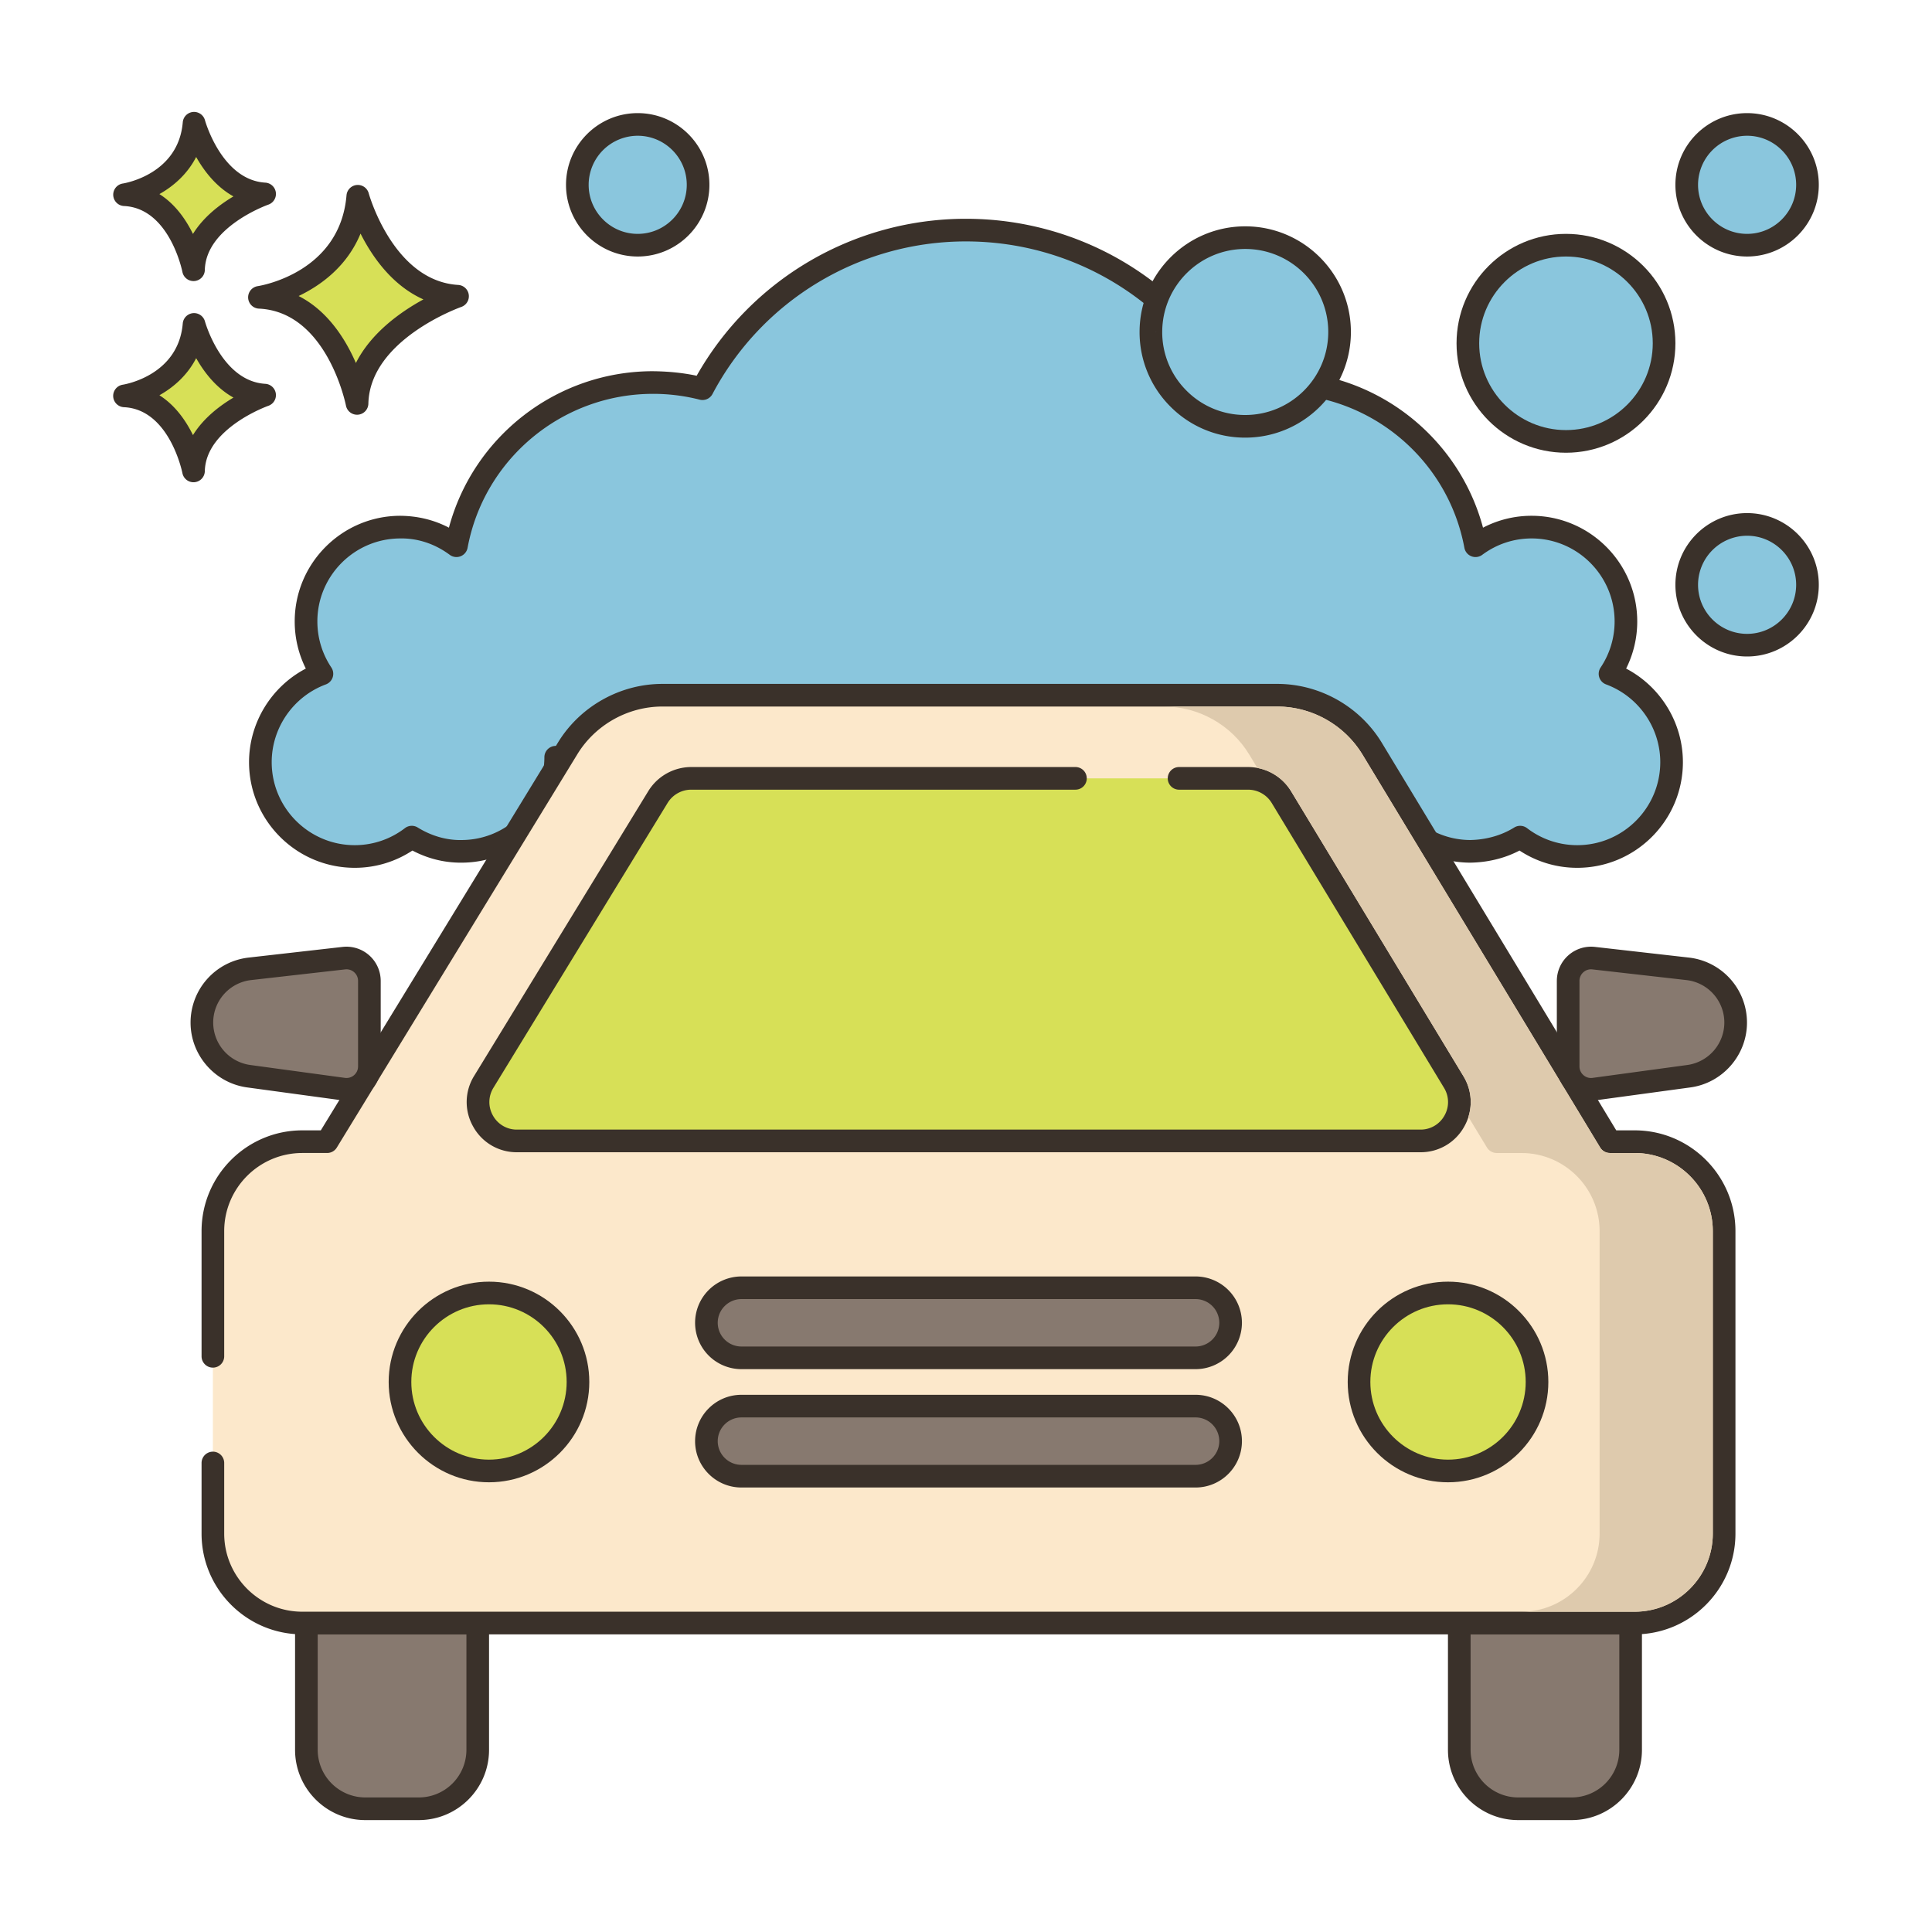
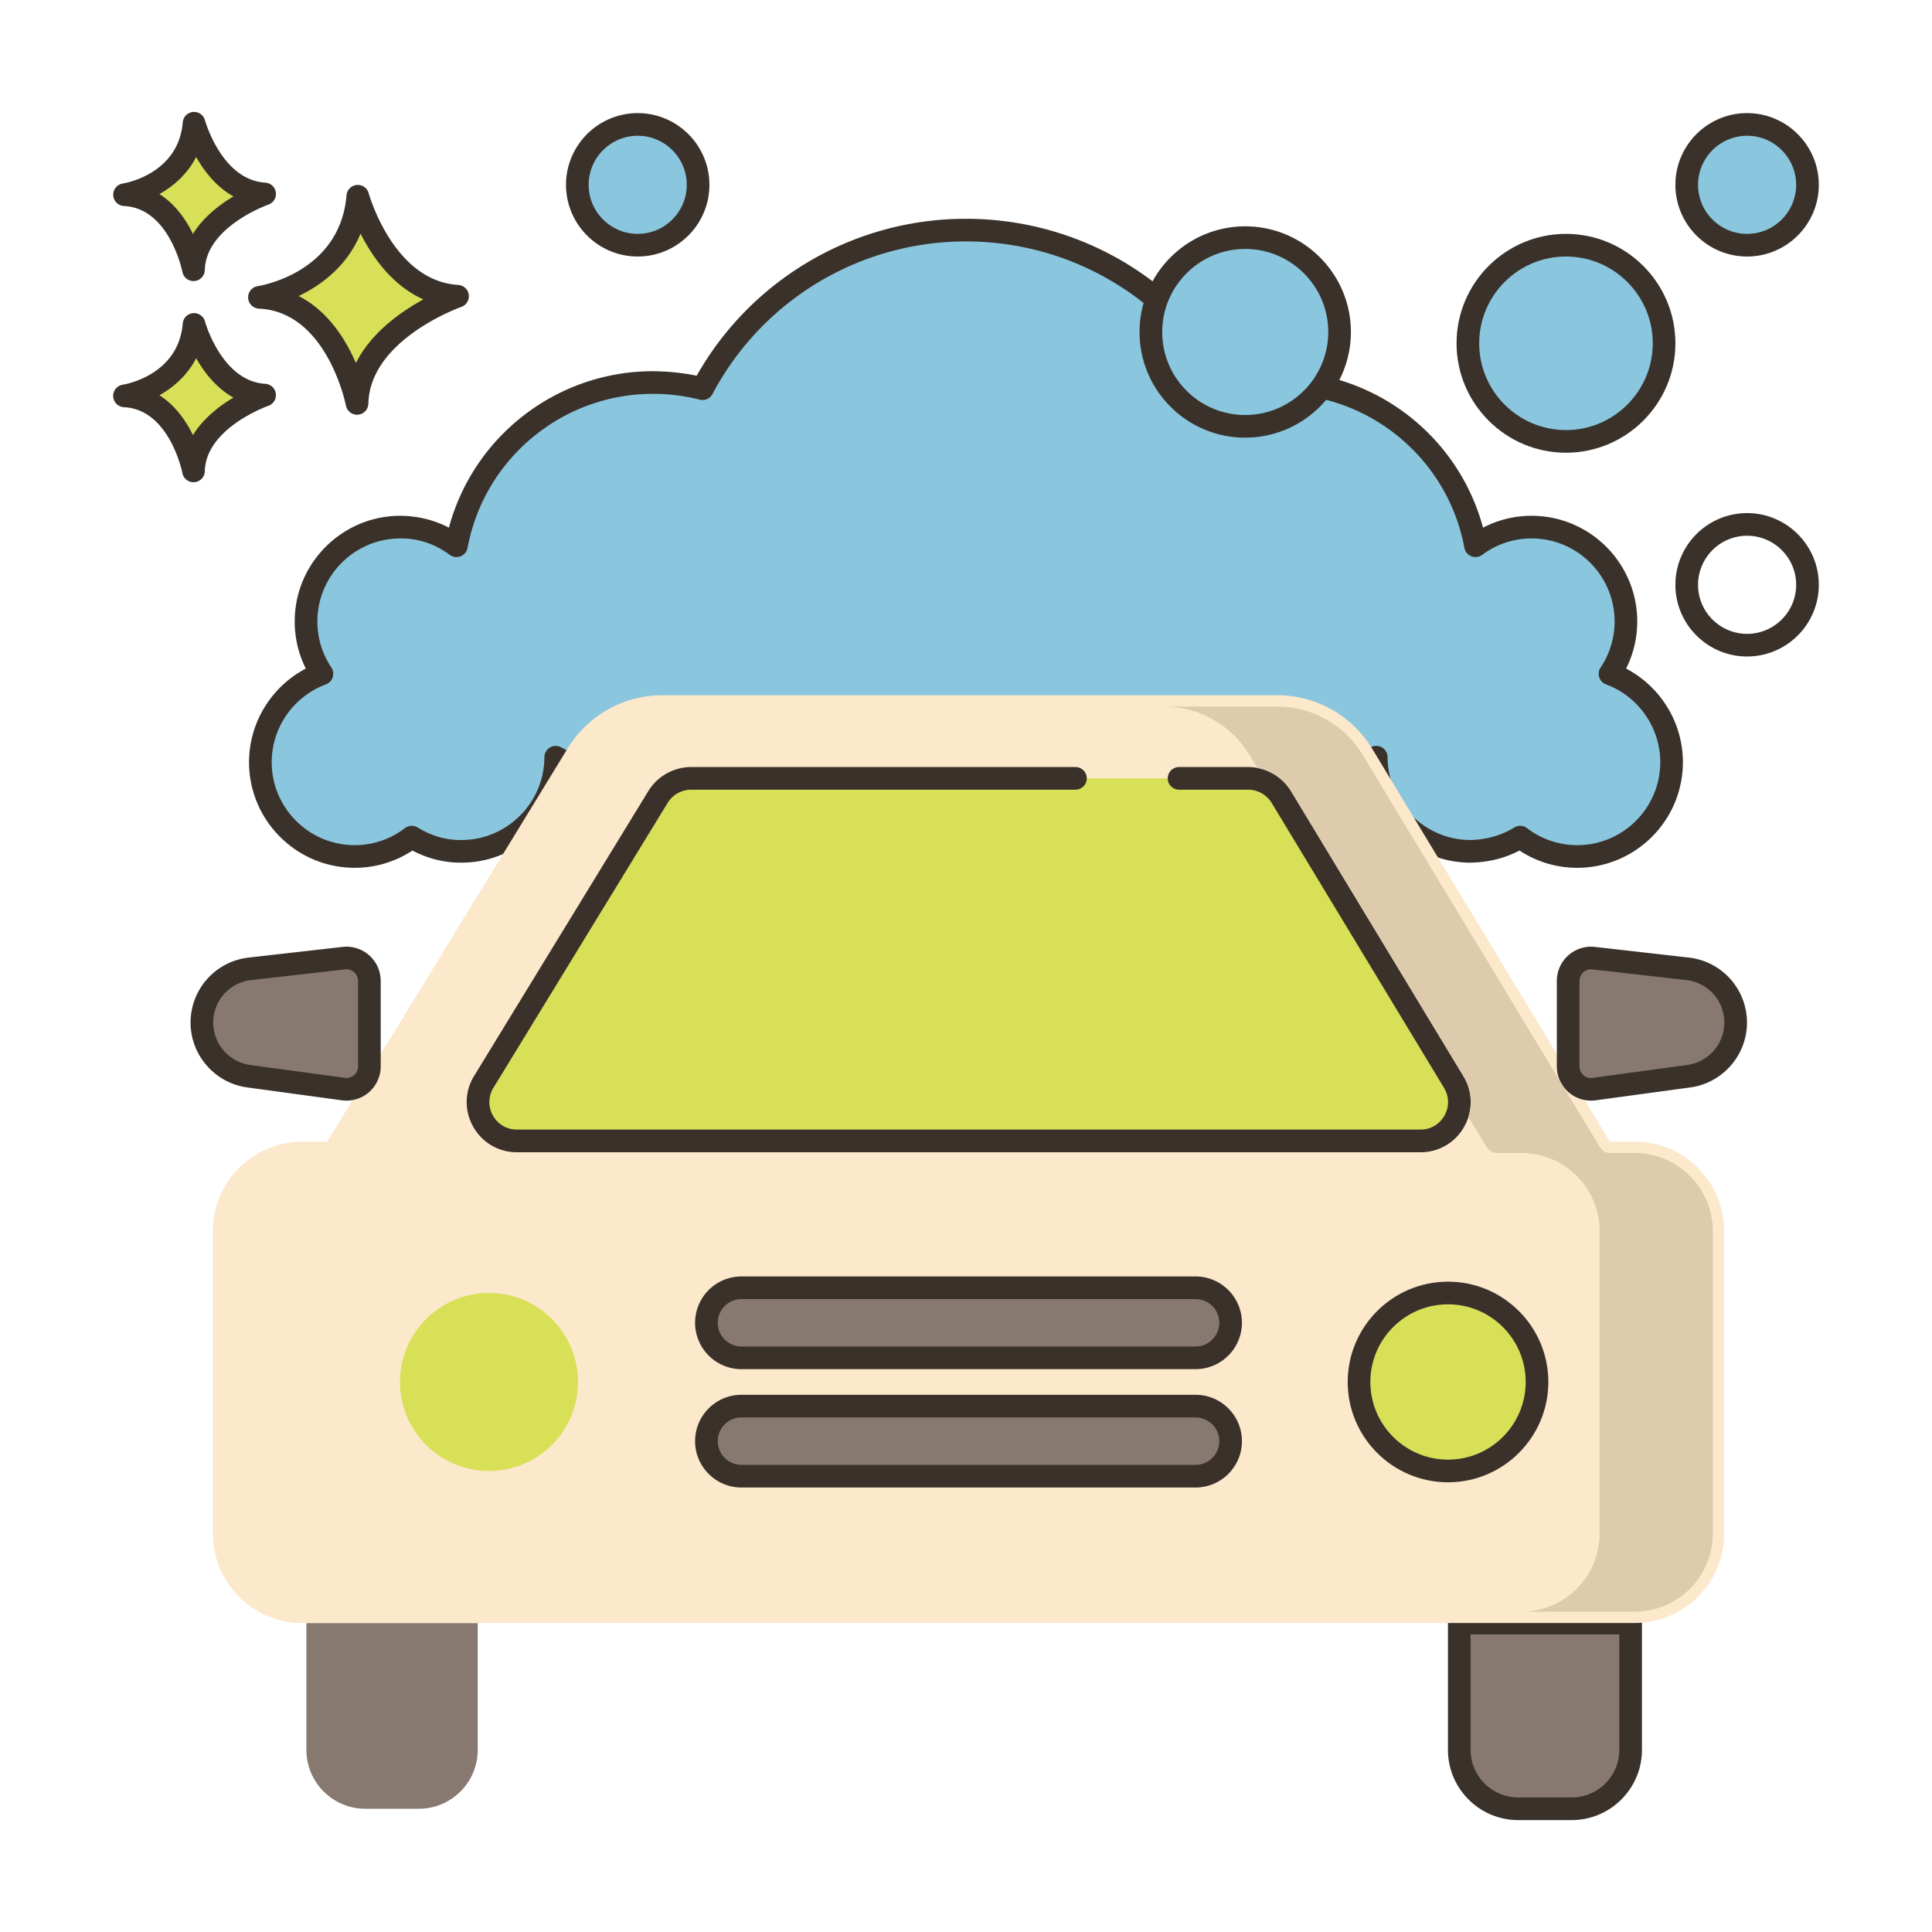
<svg xmlns="http://www.w3.org/2000/svg" xml:space="preserve" viewBox="0 0 256 256">
  <path fill="#D7E057" d="M47.411 26.006s3.408 12.659 13.222 13.246c0 0-13.1 4.525-13.321 14.202 0 0-2.579-13.572-12.925-14.059 0 .001 12.05-1.825 13.024-13.389z" />
  <path fill="#3A312A" d="M47.311 54.954a1.5 1.5 0 0 1-1.472-1.217c-.024-.124-2.495-12.417-11.523-12.842a1.499 1.499 0 0 1-.155-2.981c.441-.069 10.894-1.817 11.754-12.033a1.5 1.5 0 0 1 2.943-.266c.032.116 3.259 11.626 11.864 12.141a1.501 1.501 0 0 1 .402 2.914c-.121.042-12.118 4.31-12.313 12.819a1.498 1.498 0 0 1-1.5 1.465zM39.57 39.225c3.878 1.969 6.23 5.746 7.587 8.876 2.026-4.021 5.941-6.787 8.949-8.427-4.134-1.842-6.783-5.651-8.333-8.722-1.795 4.36-5.273 6.868-8.203 8.273z" />
  <path fill="#D7E057" d="M25.712 42.987s2.411 8.954 9.352 9.369c0 0-9.266 3.201-9.422 10.045 0 0-1.824-9.6-9.142-9.944 0 0 8.524-1.291 9.212-9.47z" />
  <path fill="#3A312A" d="M25.641 63.901a1.5 1.5 0 0 1-1.472-1.22c-.016-.082-1.704-8.441-7.739-8.725a1.5 1.5 0 0 1-.155-2.982c.296-.047 7.364-1.243 7.942-8.114a1.5 1.5 0 0 1 2.942-.266c.021.079 2.228 7.92 7.994 8.265a1.5 1.5 0 0 1 .4 2.915c-.081.028-8.282 2.952-8.413 8.661a1.501 1.501 0 0 1-1.499 1.466zm-4.518-11.527c2.106 1.333 3.523 3.394 4.447 5.28 1.376-2.232 3.515-3.872 5.365-4.972-2.287-1.269-3.884-3.35-4.941-5.224-1.175 2.286-3.016 3.875-4.871 4.916z" />
  <path fill="#D7E057" d="M25.712 16.329s2.411 8.954 9.352 9.37c0 0-9.266 3.201-9.422 10.045 0 0-1.824-9.6-9.142-9.944 0 0 8.524-1.291 9.212-9.471z" />
  <path fill="#3A312A" d="M25.641 37.244a1.5 1.5 0 0 1-1.472-1.22c-.016-.081-1.704-8.441-7.739-8.726a1.5 1.5 0 0 1-.154-2.981c.296-.047 7.364-1.243 7.942-8.114a1.5 1.5 0 0 1 2.942-.267c.021.079 2.228 7.92 7.994 8.265a1.5 1.5 0 0 1 .4 2.915c-.081.028-8.282 2.953-8.413 8.662a1.501 1.501 0 0 1-1.5 1.466zm-4.519-11.527c2.107 1.332 3.523 3.394 4.447 5.28 1.376-2.232 3.516-3.872 5.365-4.973-2.287-1.269-3.884-3.35-4.941-5.224-1.174 2.287-3.015 3.875-4.871 4.917z" />
  <path fill="#8AC6DD" d="M213.337 89.281a12.437 12.437 0 0 0 2.105-6.876c.033-6.903-5.537-12.526-12.441-12.559a12.423 12.423 0 0 0-7.489 2.465c-2.281-12.255-12.995-21.562-25.92-21.624a26.568 26.568 0 0 0-6.692.821c-6.663-12.559-19.892-21.09-35.095-21.018-15.069.072-28.123 8.574-34.724 21.015a26.566 26.566 0 0 0-6.681-.818c-12.925.062-23.639 9.369-25.92 21.624a12.43 12.43 0 0 0-7.489-2.465c-6.903.033-12.473 5.656-12.44 12.559a12.437 12.437 0 0 0 2.105 6.876c-4.779 1.774-8.181 6.373-8.156 11.768.033 6.904 5.656 12.473 12.559 12.44a12.426 12.426 0 0 0 7.503-2.564 12.423 12.423 0 0 0 6.634 1.882c6.874-.033 12.422-5.609 12.436-12.472a26.373 26.373 0 0 0 13.02 3.351 26.376 26.376 0 0 0 14.704-4.537c7.07 6.462 16.491 10.389 26.824 10.34 10.2-.049 19.477-3.96 26.456-10.34a26.363 26.363 0 0 0 14.704 4.537c4.727.022 9.167-1.2 13.02-3.351.015 6.863 5.563 12.439 12.436 12.472a12.426 12.426 0 0 0 6.634-1.882 12.432 12.432 0 0 0 7.503 2.564c6.903.033 12.526-5.537 12.559-12.44.026-5.395-3.376-9.994-8.155-11.768z" />
  <path fill="#3A312A" d="M208.994 114.989h-.067a13.84 13.84 0 0 1-7.582-2.288c-2.023 1.063-4.276 1.577-6.555 1.606-6.869-.033-12.602-5.071-13.729-11.636-3.667 1.668-7.676 2.501-11.728 2.515a27.876 27.876 0 0 1-14.554-4.159 40.896 40.896 0 0 1-26.591 9.961l-.198.001a40.857 40.857 0 0 1-26.777-9.962 27.877 27.877 0 0 1-14.553 4.159 28.084 28.084 0 0 1-11.728-2.515c-1.126 6.564-6.859 11.603-13.729 11.636-2.334.023-4.531-.542-6.555-1.606a13.846 13.846 0 0 1-7.582 2.288h-.067c-7.689 0-13.962-6.236-13.999-13.933-.025-5.254 2.937-10.064 7.523-12.465a13.925 13.925 0 0 1-1.472-6.179c-.037-7.719 6.214-14.03 13.933-14.067 2.316.011 4.5.529 6.501 1.575 3.231-12.076 14.221-20.673 26.908-20.733 2.011.013 3.979.192 5.92.6a40.966 40.966 0 0 1 35.485-20.797h.198c14.83 0 28.378 7.927 35.673 20.8 1.944-.41 3.93-.609 5.93-.603 12.689.061 23.679 8.657 26.909 20.733a13.828 13.828 0 0 1 6.435-1.575h.066c7.719.037 13.97 6.347 13.934 14.066a13.936 13.936 0 0 1-1.473 6.179c4.586 2.401 7.548 7.211 7.523 12.464-.037 7.699-6.31 13.935-13.999 13.935zm-7.563-5.564c.321 0 .642.103.909.307a10.9 10.9 0 0 0 6.601 2.257h.054c6.041 0 10.97-4.9 10.999-10.948.021-4.591-2.863-8.752-7.179-10.354a1.497 1.497 0 0 1-.724-2.24 10.952 10.952 0 0 0 1.853-6.049c.028-6.065-4.883-11.023-10.947-11.052h-.053c-2.362 0-4.622.749-6.537 2.17a1.498 1.498 0 0 1-2.368-.93c-2.188-11.762-12.473-20.341-24.452-20.398a25.66 25.66 0 0 0-6.315.774 1.502 1.502 0 0 1-1.695-.75c-6.624-12.486-19.479-20.222-33.58-20.222h-.183a37.976 37.976 0 0 0-33.406 20.218 1.497 1.497 0 0 1-1.695.75 24.968 24.968 0 0 0-6.303-.771c-11.98.057-22.264 8.636-24.453 20.398a1.498 1.498 0 0 1-2.368.93c-1.929-1.431-4.21-2.217-6.589-2.169-6.065.029-10.976 4.987-10.947 11.052.01 2.161.651 4.252 1.852 6.049a1.502 1.502 0 0 1-.725 2.24c-4.315 1.602-7.199 5.763-7.178 10.355.029 6.047 4.958 10.947 10.999 10.947h.053a10.895 10.895 0 0 0 6.6-2.257 1.497 1.497 0 0 1 1.701-.081c1.763 1.094 3.797 1.705 5.836 1.657 6.02-.029 10.93-4.953 10.943-10.976a1.502 1.502 0 0 1 2.231-1.306 25 25 0 0 0 12.166 3.161h.116a24.883 24.883 0 0 0 13.871-4.28 1.503 1.503 0 0 1 1.853.135 37.874 37.874 0 0 0 25.621 9.948l.183-.001a37.912 37.912 0 0 0 25.451-9.947 1.499 1.499 0 0 1 1.853-.136 24.885 24.885 0 0 0 13.87 4.28h.116c4.256 0 8.46-1.092 12.166-3.161a1.499 1.499 0 0 1 2.231 1.306c.014 6.023 4.923 10.946 10.943 10.976 2.04-.037 4.075-.563 5.836-1.657.242-.15.516-.225.79-.225z" />
  <circle cx="207.5" cy="45.489" r="13" fill="#8AC6DD" />
  <path fill="#3A312A" d="M207.5 59.989c-7.995 0-14.5-6.505-14.5-14.5s6.505-14.5 14.5-14.5 14.5 6.505 14.5 14.5-6.505 14.5-14.5 14.5zm0-26c-6.341 0-11.5 5.159-11.5 11.5s5.159 11.5 11.5 11.5 11.5-5.159 11.5-11.5-5.159-11.5-11.5-11.5z" />
  <circle cx="231.5" cy="24.489" r="8" fill="#8AC6DD" />
  <path fill="#3A312A" d="M231.5 33.989c-5.238 0-9.5-4.262-9.5-9.5s4.262-9.5 9.5-9.5 9.5 4.262 9.5 9.5c0 5.239-4.262 9.5-9.5 9.5zm0-16a6.508 6.508 0 0 0-6.5 6.5c0 3.584 2.916 6.5 6.5 6.5s6.5-2.916 6.5-6.5-2.916-6.5-6.5-6.5z" />
-   <circle cx="231.5" cy="77.489" r="8" fill="#8AC6DD" />
  <path fill="#3A312A" d="M231.5 86.989c-5.238 0-9.5-4.262-9.5-9.5s4.262-9.5 9.5-9.5 9.5 4.262 9.5 9.5c0 5.239-4.262 9.5-9.5 9.5zm0-16a6.508 6.508 0 0 0-6.5 6.5c0 3.584 2.916 6.5 6.5 6.5s6.5-2.916 6.5-6.5-2.916-6.5-6.5-6.5z" />
  <path fill="#8AC6DD" d="M152.5 43.93c-.033 6.903 5.537 12.526 12.441 12.559 6.904.033 12.526-5.537 12.559-12.441.033-6.903-5.537-12.526-12.44-12.559-6.904-.032-12.527 5.537-12.56 12.441z" />
  <path fill="#3A312A" d="M165.001 57.989h-.067a13.91 13.91 0 0 1-9.88-4.147A13.912 13.912 0 0 1 151 43.923c.037-7.697 6.31-13.933 13.999-13.933h.067c7.719.037 13.97 6.347 13.934 14.066-.037 7.697-6.311 13.933-13.999 13.933zM152.5 43.93l1.5.007a10.925 10.925 0 0 0 3.185 7.793 10.932 10.932 0 0 0 7.763 3.259h.054c6.041 0 10.97-4.9 10.999-10.948.028-6.065-4.883-11.023-10.947-11.052H165c-6.041 0-10.97 4.9-10.999 10.948l-1.501-.007z" />
  <circle cx="84.5" cy="24.489" r="8" fill="#8AC6DD" />
  <path fill="#3A312A" d="M84.5 33.989c-5.238 0-9.5-4.262-9.5-9.5s4.262-9.5 9.5-9.5 9.5 4.262 9.5 9.5c0 5.239-4.262 9.5-9.5 9.5zm0-16a6.508 6.508 0 0 0-6.5 6.5c0 3.584 2.916 6.5 6.5 6.5s6.5-2.916 6.5-6.5-2.916-6.5-6.5-6.5z" />
  <path fill="#87796F" d="M63.302 215.062v16.801a7.806 7.806 0 0 1-7.808 7.807h-7.089a7.807 7.807 0 0 1-7.808-7.807v-16.801h22.705z" />
-   <path fill="#3A312A" d="M55.494 241.171h-7.089c-5.132 0-9.308-4.175-9.308-9.308v-16.801a1.5 1.5 0 0 1 1.5-1.5h22.704a1.5 1.5 0 0 1 1.5 1.5v16.801c.001 5.133-4.175 9.308-9.307 9.308zm-13.396-24.609v15.301a6.315 6.315 0 0 0 6.308 6.308h7.089a6.315 6.315 0 0 0 6.308-6.308v-15.301H42.098z" />
  <path fill="#87796F" d="M216.066 215.062v16.801a7.806 7.806 0 0 1-7.808 7.807h-7.089a7.807 7.807 0 0 1-7.808-7.807v-16.801h22.705z" />
  <path fill="#3A312A" d="M208.259 241.171h-7.089c-5.132 0-9.308-4.175-9.308-9.308v-16.801a1.5 1.5 0 0 1 1.5-1.5h22.704a1.5 1.5 0 0 1 1.5 1.5v16.801c0 5.133-4.175 9.308-9.307 9.308zm-13.397-24.609v15.301a6.315 6.315 0 0 0 6.308 6.308h7.089a6.315 6.315 0 0 0 6.308-6.308v-15.301h-19.705z" />
  <path fill="#FCE8CB" d="M28.208 193.853v9.354c0 6.546 5.307 11.852 11.852 11.852h176.544c6.546 0 11.852-5.306 11.852-11.852V163.13c0-6.546-5.307-11.852-11.852-11.852h-3.288l-31.491-52.063a14.708 14.708 0 0 0-12.584-7.095h-81.47a14.708 14.708 0 0 0-12.547 7.034l-31.876 52.124H40.06c-6.546 0-11.852 5.306-11.852 11.852v30.723z" />
-   <path fill="#3A312A" d="M216.604 216.56H40.06c-7.362 0-13.352-5.99-13.352-13.353v-9.354a1.5 1.5 0 1 1 3 0v9.354c0 5.708 4.644 10.353 10.352 10.353h176.544c5.708 0 10.352-4.644 10.352-10.353V163.13c0-5.708-4.644-10.352-10.352-10.352h-3.289a1.497 1.497 0 0 1-1.283-.724l-31.49-52.063a13.283 13.283 0 0 0-11.301-6.372h-81.47c-4.567 0-8.884 2.42-11.267 6.317L44.628 152.06a1.5 1.5 0 0 1-1.28.717H40.06c-5.708 0-10.352 4.644-10.352 10.352v16.589a1.5 1.5 0 1 1-3 0V163.13c0-7.362 5.99-13.352 13.352-13.352h2.448l31.437-51.407c2.924-4.781 8.222-7.752 13.826-7.752h81.47c5.637 0 10.95 2.996 13.867 7.819l31.053 51.339h2.443c7.362 0 13.352 5.99 13.352 13.352v40.077c0 7.364-5.989 13.354-13.352 13.354z" />
  <path fill="#D7E057" d="M142.502 103.136h-50.92a5.15 5.15 0 0 0-4.391 2.461l-23.085 37.749c-2.097 3.429.371 7.831 4.391 7.831h119.722c4.009 0 6.478-4.38 4.404-7.81l-22.833-37.749a5.146 5.146 0 0 0-4.403-2.483H142.502z" />
  <path fill="#3A312A" d="M188.22 152.678H68.497a6.57 6.57 0 0 1-5.798-3.397 6.569 6.569 0 0 1 .127-6.718l23.085-37.749a6.69 6.69 0 0 1 5.671-3.178h50.92a1.5 1.5 0 1 1 0 3h-50.92a3.674 3.674 0 0 0-3.112 1.744l-23.084 37.749a3.604 3.604 0 0 0-.07 3.686 3.602 3.602 0 0 0 3.181 1.863H188.22a3.604 3.604 0 0 0 3.176-1.855 3.605 3.605 0 0 0-.056-3.679l-22.833-37.748a3.668 3.668 0 0 0-3.12-1.759h-9.154a1.5 1.5 0 1 1 0-3h9.154a6.682 6.682 0 0 1 5.686 3.207l22.833 37.748a6.568 6.568 0 0 1 .102 6.705 6.57 6.57 0 0 1-5.788 3.381z" />
  <circle cx="64.794" cy="183.119" r="11.792" fill="#D7E057" />
-   <path fill="#3A312A" d="M64.793 196.411c-7.329 0-13.292-5.963-13.292-13.292s5.963-13.292 13.292-13.292c7.33 0 13.292 5.963 13.292 13.292.001 7.329-5.962 13.292-13.292 13.292zm0-23.584c-5.675 0-10.292 4.617-10.292 10.292s4.617 10.292 10.292 10.292 10.292-4.617 10.292-10.292c.001-5.675-4.616-10.292-10.292-10.292z" />
  <circle cx="191.871" cy="183.119" r="11.792" fill="#D7E057" />
  <path fill="#3A312A" d="M191.871 196.411c-7.33 0-13.293-5.963-13.293-13.292s5.963-13.292 13.293-13.292c7.329 0 13.292 5.963 13.292 13.292s-5.963 13.292-13.292 13.292zm0-23.584c-5.676 0-10.293 4.617-10.293 10.292s4.617 10.292 10.293 10.292c5.675 0 10.292-4.617 10.292-10.292s-4.617-10.292-10.292-10.292z" />
  <path fill="#87796F" d="M158.42 179.92H98.244a4.642 4.642 0 1 1 0-9.284h60.175a4.642 4.642 0 0 1 4.642 4.642 4.64 4.64 0 0 1-4.641 4.642z" />
  <path fill="#3A312A" d="M158.42 181.42H98.245a6.149 6.149 0 0 1-6.142-6.142 6.149 6.149 0 0 1 6.142-6.142h60.175a6.149 6.149 0 0 1 6.142 6.142 6.15 6.15 0 0 1-6.142 6.142zm-60.175-9.284a3.146 3.146 0 0 0-3.142 3.142 3.146 3.146 0 0 0 3.142 3.142h60.175a3.146 3.146 0 0 0 3.142-3.142 3.146 3.146 0 0 0-3.142-3.142H98.245z" />
  <path fill="#87796F" d="M158.42 195.602H98.244a4.642 4.642 0 1 1 0-9.284h60.175a4.642 4.642 0 0 1 4.642 4.642 4.64 4.64 0 0 1-4.641 4.642z" />
  <path fill="#3A312A" d="M158.42 197.102H98.245c-3.387 0-6.142-2.755-6.142-6.142s2.755-6.142 6.142-6.142h60.175c3.387 0 6.142 2.755 6.142 6.142s-2.755 6.142-6.142 6.142zm-60.175-9.285a3.146 3.146 0 0 0-3.142 3.142 3.146 3.146 0 0 0 3.142 3.142h60.175a3.146 3.146 0 0 0 3.142-3.142 3.146 3.146 0 0 0-3.142-3.142H98.245z" />
  <path fill="#87796F" d="m45.5 144.311-12.547-1.708a7.17 7.17 0 0 1 .158-14.228l12.457-1.416a3.036 3.036 0 0 1 3.378 3.016v11.327a3.037 3.037 0 0 1-3.446 3.009z" />
  <path fill="#3A312A" d="M45.91 145.838c-.203 0-.408-.014-.612-.041l-12.547-1.708c-4.276-.583-7.5-4.275-7.5-8.59a8.665 8.665 0 0 1 7.69-8.614l12.457-1.415a4.538 4.538 0 0 1 5.048 4.507v11.327a4.534 4.534 0 0 1-4.536 4.534zm-.208-3.014c.447.061.879-.069 1.218-.365.339-.296.525-.707.525-1.157v-11.327c0-.443-.182-.851-.513-1.146a1.522 1.522 0 0 0-1.196-.38l-12.457 1.415a5.667 5.667 0 0 0-5.029 5.634 5.69 5.69 0 0 0 4.905 5.618l12.547 1.708z" />
  <path fill="#87796F" d="m211.234 144.311 12.547-1.708a7.17 7.17 0 0 0-.158-14.228l-12.457-1.416a3.036 3.036 0 0 0-3.378 3.016v11.327a3.038 3.038 0 0 0 3.446 3.009z" />
  <path fill="#3A312A" d="M210.824 145.838a4.533 4.533 0 0 1-4.535-4.535v-11.327a4.539 4.539 0 0 1 5.048-4.506l12.456 1.415a8.665 8.665 0 0 1 7.691 8.614c0 4.315-3.225 8.008-7.5 8.59l-12.548 1.708-.202-1.486.202 1.486a4.494 4.494 0 0 1-.612.041zm-.005-17.399c-.376 0-.731.136-1.017.391a1.52 1.52 0 0 0-.513 1.146v11.327c0 .45.187.861.525 1.157.339.295.765.426 1.218.365l12.548-1.708a5.69 5.69 0 0 0 4.904-5.618 5.667 5.667 0 0 0-5.03-5.634l-12.455-1.415a1.37 1.37 0 0 0-.18-.011z" />
  <path fill="#DECAAD" d="M216.607 152.779h-3.29c-.53 0-1.01-.28-1.29-.73l-31.49-52.06c-2.37-3.93-6.7-6.37-11.3-6.37h-15c4.6 0 8.93 2.44 11.3 6.37l1.07 1.77c1.84.34 3.48 1.46 4.47 3.08l22.83 37.75c1.01 1.66 1.24 3.6.66 5.4l2.46 4.06c.28.45.76.73 1.29.73h3.29c5.7 0 10.35 4.64 10.35 10.35v40.08c0 5.71-4.65 10.35-10.35 10.35h15c5.7 0 10.35-4.64 10.35-10.35v-40.08c0-5.71-4.65-10.35-10.35-10.35z" />
</svg>